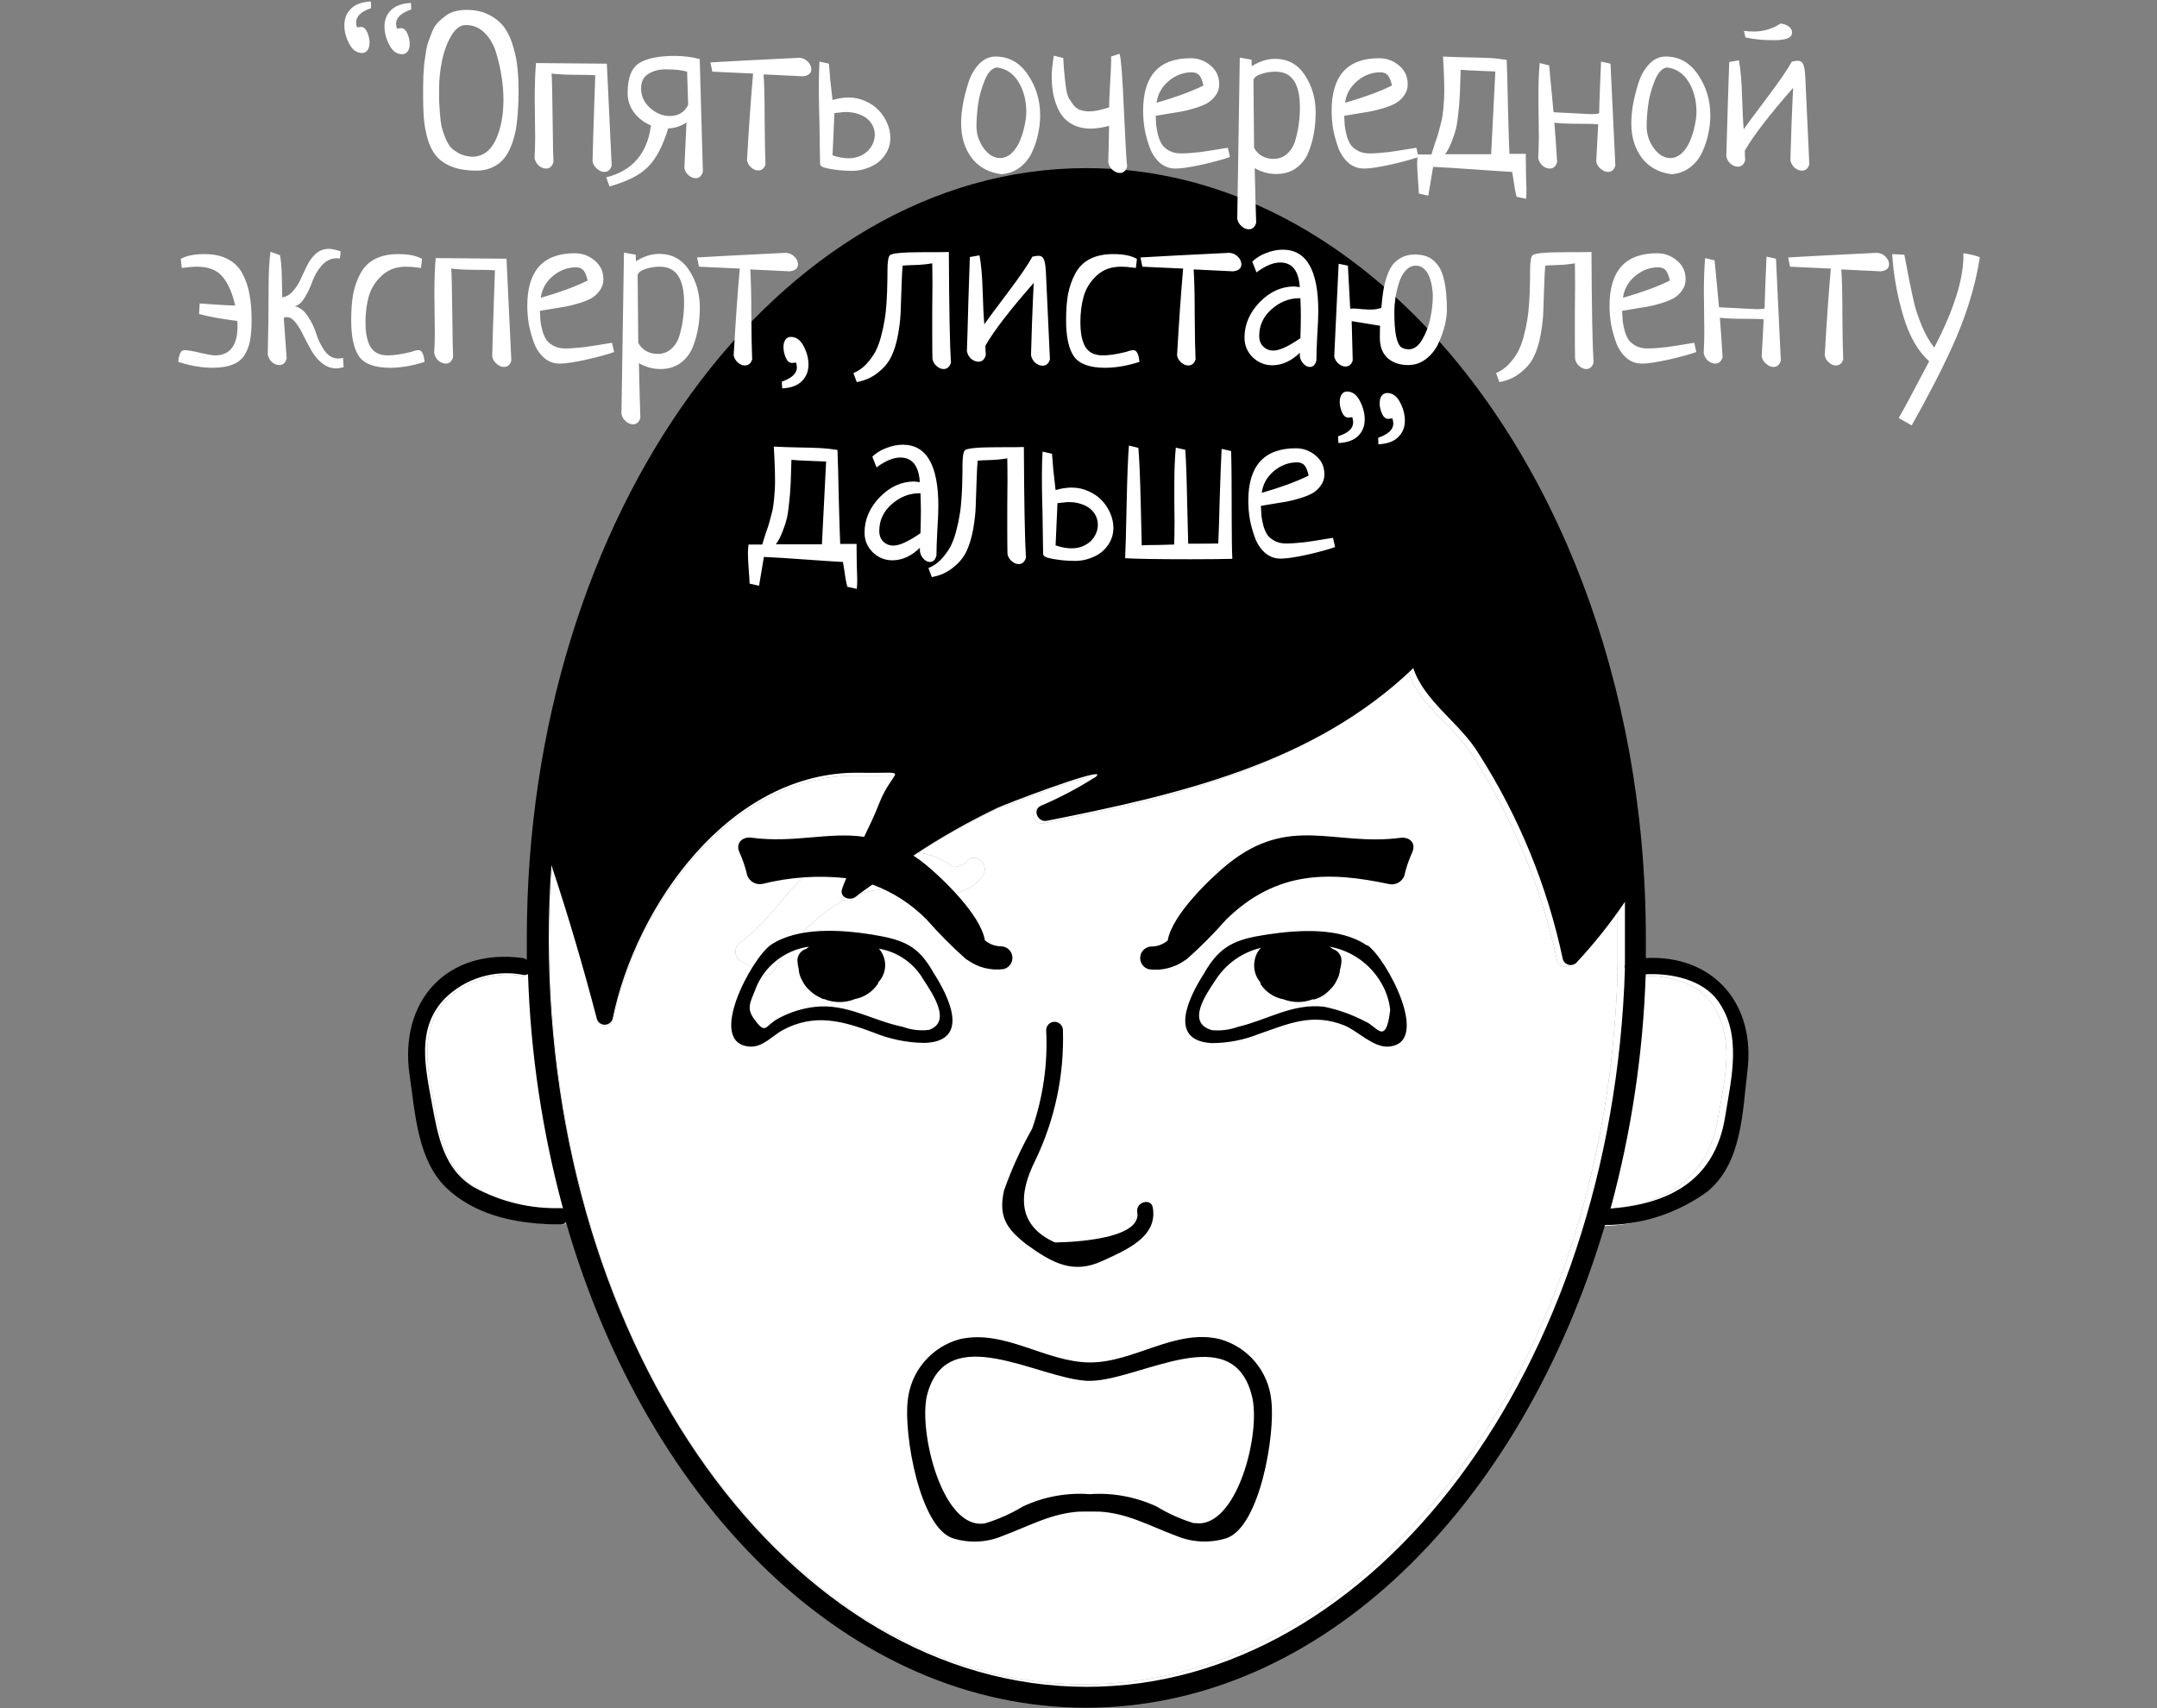
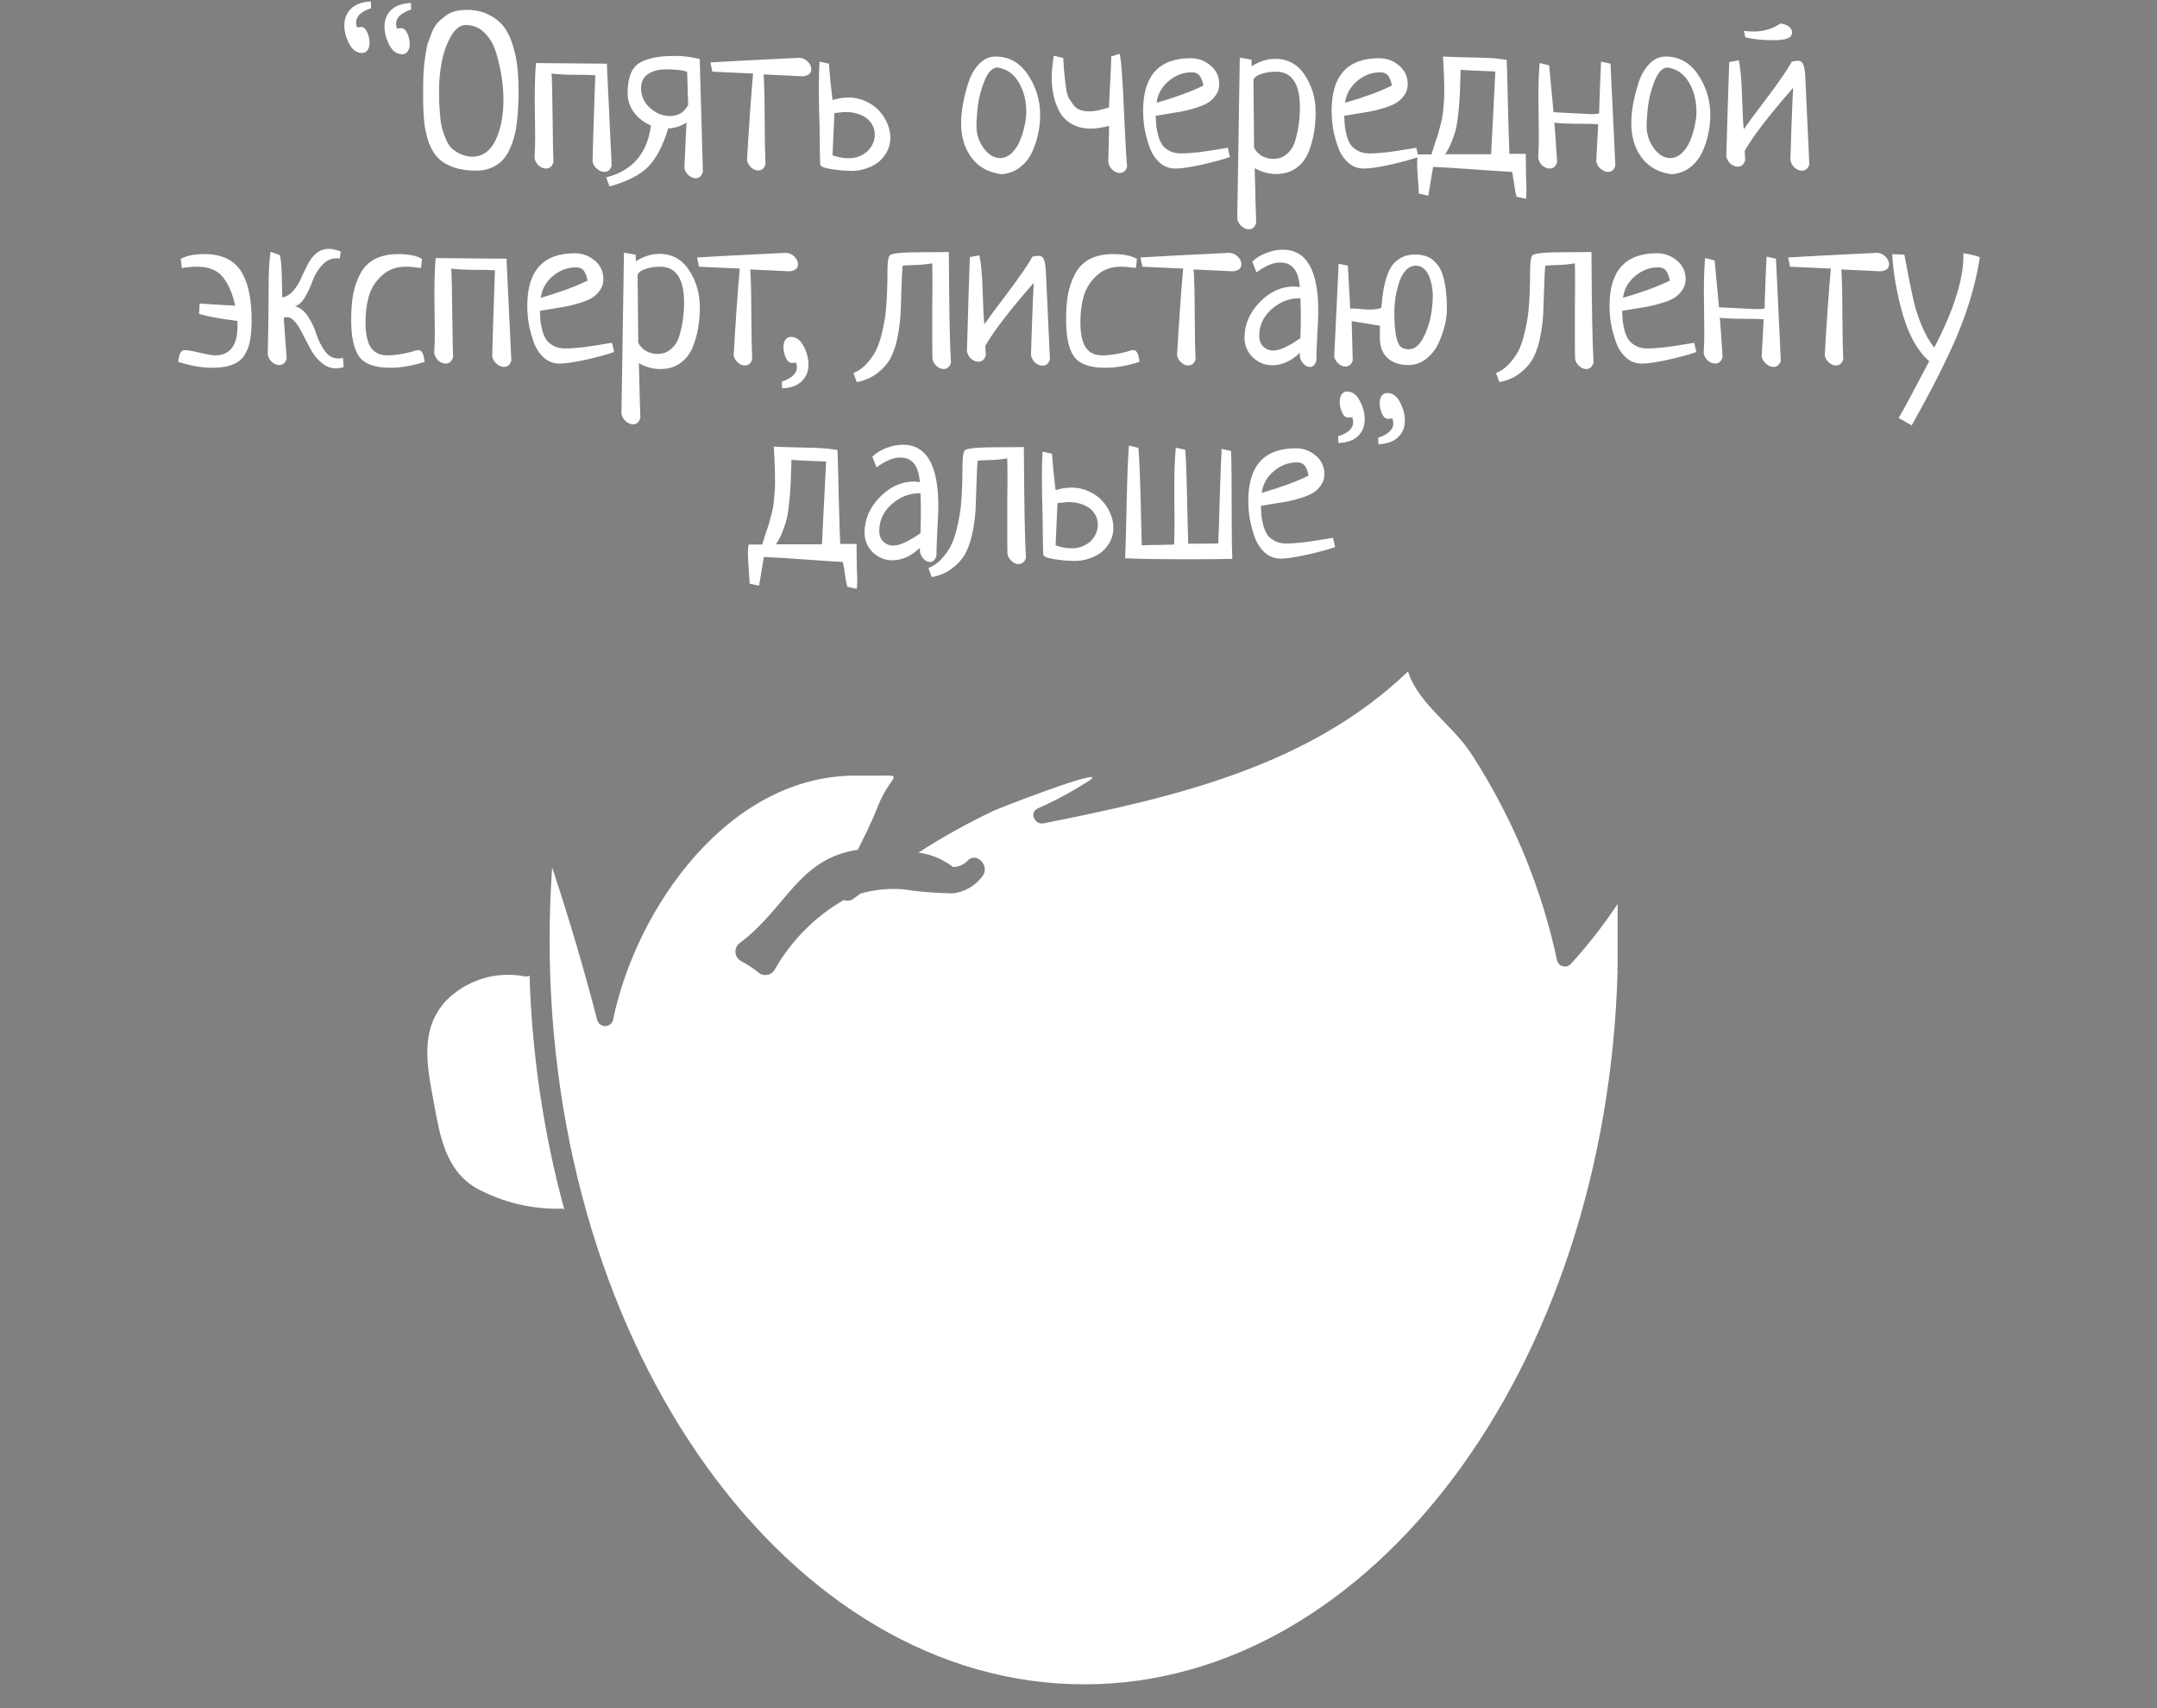
<svg xmlns="http://www.w3.org/2000/svg" width="962" height="762" viewBox="0 0 962 762" fill="none">
  <rect x="0" y="0" width="962" height="762" fill="#808080" stroke="none" />
-   <path d="M731.368 428.188V419.375C731.368 305.881 690.898 205.162 628.774 143.109L625.342 139.749C585.249 100.927 536.342 78 483.555 78C346.835 78 235.582 231.147 235.582 419.453V429.084C235.071 428.651 234.452 428.37 233.79 428.266C199.967 423.714 178.837 447.678 183.691 480.083C186.228 497.255 187.202 518.61 200.863 530.933C214.525 543.25 233.415 545.865 250.514 546.239L250.519 546.234C251.441 546.27 252.332 545.921 252.983 545.265C289.494 671.38 378.947 760.825 483.476 760.825C588.006 760.825 676.636 672.195 713.596 546.905C729.919 546.838 745.81 541.608 758.992 531.973C773.924 519.432 774.523 497.176 776.69 478.957C780.346 448.421 761.231 426.769 731.362 428.187L731.368 428.188ZM271.414 268.704V269.225V269.824V268.704ZM251.034 539.144C237.498 539.597 224.086 536.399 212.206 529.883C198.69 521.821 196.227 506.738 193.613 492.55C190.628 476.195 186.743 459.545 198.988 446.331H198.993C208.191 437.055 221.425 433.019 234.233 435.581C234.905 435.686 235.592 435.55 236.176 435.206C237.249 470.534 242.462 505.622 251.706 539.737L251.034 539.144ZM483.541 751.344C352.052 751.344 245.127 602.464 245.127 419.451C245.127 408.477 245.502 397.648 246.247 386.972C253.716 409.373 260.435 432.223 266.409 455.217V455.222C266.909 456.717 268.304 457.728 269.883 457.728C271.456 457.728 272.857 456.717 273.351 455.222C283.508 405.348 325.169 344.941 383.111 345.982C406.705 346.43 398.043 342.92 391.398 359.946C388.861 366.592 385.648 372.79 382.585 379.061C356.225 382.941 350.779 404.894 330.32 420.353H330.325C328.877 421.233 327.997 422.806 327.997 424.499C327.997 426.192 328.877 427.759 330.325 428.64C333.388 430.207 336.268 432.114 338.908 434.317C341.205 435.624 344.122 434.864 345.481 432.598C352.804 419.66 363.451 408.91 376.32 401.462C377.695 402.045 379.278 401.873 380.502 401.014L383.711 398.623C389.867 396.853 396.289 396.196 402.675 396.681C409.695 397.769 416.779 398.368 423.883 398.478C424.325 398.55 424.778 398.55 425.226 398.478C430.336 397.821 434.971 395.129 438.07 391.009C441.877 386.306 435.31 379.436 431.273 384.212C429.612 385.821 427.393 386.733 425.075 386.753C420.581 383.29 415.247 381.076 409.622 380.332C420.33 373.415 431.482 367.206 442.997 361.738C446.507 360.098 485.857 344.936 487.199 346.806C486.975 347.087 486.777 347.39 486.6 347.702C478.996 352.666 471.007 357.015 462.71 360.692C458.829 362.556 461.663 368.16 465.47 367.265C524.606 355.541 584.115 341.577 627.95 299.541C632.731 314.473 648.929 324.03 657.143 337.77H657.149C674.941 365.551 687.586 396.306 694.482 428.567C694.826 429.786 695.789 430.734 697.018 431.057C698.248 431.38 699.55 431.031 700.451 430.135C708.122 421.724 715.139 412.739 721.435 403.255V419.458V431.104C721.268 431.718 721.268 432.359 721.435 432.973C716.653 609.707 611.747 751.347 483.541 751.347L483.541 751.344ZM766.234 498.531C761.682 527.276 741.146 537.432 715.385 539.448H715.39C724.598 505.475 729.811 470.541 730.917 435.36C742.266 434.761 756.078 437.672 762.875 447.006C774.303 462.167 769.224 481.579 766.235 498.532L766.234 498.531Z" fill="white" />
  <path d="M483.541 751.344C352.052 751.344 245.127 602.464 245.127 419.451C245.127 408.477 245.502 397.648 246.247 386.972C253.716 409.373 260.435 432.223 266.409 455.217V455.222C266.909 456.717 268.304 457.728 269.883 457.728C271.456 457.728 272.857 456.717 273.351 455.222C283.508 405.348 325.169 344.941 383.111 345.982C406.705 346.43 398.043 342.92 391.398 359.946C388.861 366.592 385.648 372.79 382.585 379.061C356.225 382.941 350.779 404.894 330.32 420.353H330.325C328.877 421.233 327.997 422.806 327.997 424.499C327.997 426.192 328.877 427.759 330.325 428.64C333.388 430.207 336.268 432.114 338.908 434.317C341.205 435.624 344.122 434.864 345.481 432.598C352.804 419.66 363.451 408.91 376.32 401.462C377.695 402.045 379.278 401.873 380.502 401.014L383.711 398.623C389.867 396.853 396.289 396.196 402.675 396.681C409.695 397.769 416.779 398.368 423.883 398.478C424.325 398.55 424.778 398.55 425.226 398.478C430.336 397.821 434.971 395.129 438.07 391.009C441.877 386.306 435.31 379.436 431.273 384.212C429.612 385.821 427.393 386.733 425.075 386.753C420.581 383.29 415.247 381.076 409.622 380.332C420.33 373.415 431.482 367.206 442.997 361.738C446.507 360.098 485.857 344.936 487.199 346.806C486.975 347.087 486.777 347.39 486.6 347.702C478.996 352.666 471.007 357.015 462.71 360.692C458.829 362.556 461.663 368.16 465.47 367.265C524.606 355.541 584.115 341.577 627.95 299.541C632.731 314.473 648.929 324.03 657.143 337.77H657.149C674.941 365.551 687.586 396.306 694.482 428.567C694.826 429.786 695.789 430.734 697.018 431.057C698.248 431.38 699.55 431.031 700.451 430.135C708.122 421.724 715.139 412.739 721.435 403.255V419.458V431.104C721.268 431.718 721.268 432.359 721.435 432.973C716.653 609.707 611.747 751.347 483.541 751.347L483.541 751.344Z" fill="white" />
-   <path d="M715.39 539.448C741.149 537.431 761.682 527.274 766.234 498.531L766.235 498.532C769.224 481.579 774.303 462.167 762.875 447.006C756.078 437.672 742.266 434.761 730.917 435.36C729.811 470.541 724.598 505.475 715.39 539.448Z" fill="white" />
  <path d="M251.034 539.144C237.498 539.597 224.086 536.399 212.206 529.883C198.69 521.821 196.227 506.738 193.613 492.55C190.628 476.195 186.743 459.545 198.988 446.331H198.993C208.191 437.055 221.425 433.019 234.233 435.581C234.905 435.686 235.592 435.55 236.176 435.206C237.249 470.534 242.462 505.622 251.706 539.737L251.034 539.144Z" fill="white" />
-   <path d="M734.027 427.357V418.544C734.027 304.304 693.333 203.051 630.839 140.558L627.328 137.125C586.859 98.073 537.729 75 484.488 75C346.875 75 234.955 229.12 234.955 418.467V428.175H234.96C234.424 427.732 233.778 427.451 233.09 427.352C199.044 422.8 177.836 446.841 182.689 479.617C185.225 496.868 186.199 518.367 200.012 530.763C213.824 543.159 232.714 546.143 249.965 546.221C250.887 546.258 251.783 545.909 252.429 545.253C289.163 672.185 379.361 761.786 484.349 761.786C589.327 761.786 678.482 672.187 715.815 546.453H715.81C732.237 546.416 748.231 541.187 761.507 531.521C776.814 518.901 777.111 496.499 779.278 478.135C783.236 447.671 764.049 425.87 734.027 427.359L734.027 427.357ZM250.343 538.907C236.723 539.355 223.239 536.131 211.291 529.574C197.703 521.433 195.239 506.277 192.624 492.241C189.639 475.814 185.681 459.011 198.077 445.725C207.327 436.386 220.65 432.318 233.541 434.897C234.213 435.006 234.9 434.871 235.484 434.527C236.609 469.855 241.848 504.939 251.088 539.058L250.343 538.907ZM484.649 752.454C352.119 752.454 244.743 602.454 244.743 418.547C244.743 407.495 245.118 396.673 245.935 385.917C253.404 408.318 260.195 431.463 266.242 454.61C266.742 456.105 268.138 457.115 269.716 457.115C271.294 457.115 272.69 456.105 273.19 454.61C283.346 404.433 325.455 343.657 383.622 344.698C407.367 345.146 398.554 341.636 391.986 358.734C390.044 363.739 387.731 368.515 385.414 373.297C369.435 370.984 354.351 376.208 335.091 373.672C331.356 373.151 328.07 375.838 329.638 379.87C331.226 383.312 332.456 386.917 333.294 390.62C334.362 393.333 337.237 394.88 340.091 394.281C352.284 391.234 364.924 390.375 377.424 391.74C376.825 393.307 376.081 394.875 375.56 396.521C374.289 400.328 379.07 402.047 381.607 400.031C384.143 398.016 386.534 396.375 389.076 394.578H389.07C398.19 397.927 406.45 403.255 413.264 410.182C418.607 416.271 424.321 422.031 430.362 427.433C430.737 427.792 431.164 428.094 431.633 428.329C436.263 431.626 441.977 433.042 447.612 432.287C450.164 431.662 451.836 429.214 451.492 426.605C451.148 424.001 448.893 422.068 446.263 422.131C443.685 422.073 441.206 421.126 439.247 419.443C437.305 407.719 419.31 390.922 412.591 385.47C410.8 384.053 409.081 382.782 407.362 381.663C419.284 373.709 431.763 366.627 444.695 360.455C448.279 358.736 487.851 343.58 489.498 345.523C489.274 345.809 489.076 346.106 488.899 346.418C481.014 351.45 472.722 355.82 464.112 359.486C460.232 361.429 463.066 366.955 466.873 366.132C526.607 354.335 586.342 340.299 630.326 298.039C635.18 312.971 651.457 322.679 659.67 336.492C677.498 364.465 690.144 395.424 697.004 427.883C697.373 429.101 698.352 430.044 699.587 430.362C700.821 430.685 702.134 430.336 703.05 429.45C710.962 420.966 718.201 411.877 724.701 402.273V418.549V430.273C724.54 430.882 724.54 431.528 724.701 432.138C719.18 609.924 613.45 752.458 484.648 752.458L484.649 752.454ZM769.436 497.921C764.884 526.817 744.196 537.046 718.291 539.134C727.556 505.019 732.821 469.937 733.968 434.603C745.39 434.005 759.28 436.994 766.072 446.327C777.124 461.483 772.123 481.046 769.436 497.921ZM447.769 531.071C451.144 521.54 455.342 512.322 460.316 503.519C465.222 489.405 467.353 474.467 466.587 459.541C466.587 457.478 468.259 455.806 470.321 455.806C472.384 455.806 474.051 457.478 474.051 459.541C474.676 479.671 470.42 499.65 461.66 517.781C454.191 532.713 453.597 546.603 470.472 554.218C470.472 554.218 509.598 554.218 507.207 540.702C506.462 536.15 513.405 534.207 514.15 538.759C516.316 551.676 502.577 557.499 491.748 562.431C478.608 568.557 469.347 563.478 457.623 554.963C448.816 548.02 445.233 542.723 447.769 531.071ZM629.956 379.951C628.362 383.399 627.138 387.004 626.3 390.707C625.232 393.42 622.357 394.967 619.503 394.363C592.997 388.764 569.404 388.092 546.779 410.27C541.43 416.358 535.721 422.119 529.68 427.515C529.305 427.874 528.873 428.176 528.409 428.411C523.779 431.713 518.065 433.124 512.43 432.369C509.878 431.744 508.207 429.296 508.55 426.687C508.894 424.083 511.149 422.156 513.774 422.213C516.358 422.161 518.837 421.208 520.795 419.525C522.738 407.801 540.732 391.004 547.451 385.552C575.227 363.151 595.014 377.563 624.43 373.755C628.388 373.161 631.596 375.849 629.956 379.88L629.956 379.951ZM412.223 465.222C432.753 464.623 423.571 445.211 416.478 434.159C409.535 421.764 403.264 419.227 388.628 416.837C375.191 414.748 356.076 413.326 343.826 421.467C335.315 427.29 314.706 465.374 334.341 466.863C340.164 467.311 344.945 461.634 349.273 459.394C363.309 451.925 375.857 455.436 389.591 460.587L389.596 460.592C396.778 463.545 404.456 465.118 412.221 465.222L412.223 465.222ZM363.244 449.17C357.593 449.858 352.119 451.602 347.113 454.321C341.139 457.529 341.66 461.79 336.66 454.993C332.853 450.066 334.421 447.524 336.66 441.925C338.493 436.743 341.723 432.165 345.993 428.701C350.264 425.238 355.405 423.019 360.853 422.29L359.583 423.259C357.275 423.915 355.666 426.009 355.63 428.41C355.692 429.722 355.89 431.024 356.223 432.295C356.296 434.003 356.786 435.67 357.645 437.144C358.494 439.014 359.739 440.67 361.301 441.998C361.838 442.514 362.411 442.988 363.02 443.42C363.755 443.931 364.525 444.378 365.333 444.764L367.052 445.66H367.572C371.979 447.451 376.911 447.451 381.312 445.66C385.547 444.837 389.265 442.332 391.62 438.717V438.269C394.989 434.826 395.745 429.602 393.484 425.347C393.083 424.566 392.578 423.837 391.989 423.186C400.344 424.582 407.629 429.655 411.853 436.998C415.958 443.347 424.546 455.738 414.39 459.399C410.431 459.904 406.411 459.441 402.666 458.055C389.005 455.29 377.577 447.451 363.244 449.17ZM609.644 421.769C597.55 413.404 578.581 414.826 564.841 416.915C551.101 419.003 544.008 421.769 536.992 434.237C530.346 444.618 520.565 464.101 540.278 465.3V465.295C547.435 465.321 554.529 463.977 561.185 461.336C574.549 456.706 585.081 451.706 599.488 457.378C605.311 459.691 612.477 467.383 619.274 466.862C638.686 465.446 618.306 427.513 609.941 421.69L609.644 421.769ZM615.842 438.19C618.123 441.94 619.55 446.149 620.019 450.513C618.076 467.092 613.972 457.607 608.894 455.664C603.133 452.633 596.977 450.419 590.602 449.091C576.414 447.451 565.44 454.914 552.148 458.05V458.055C548.445 459.378 544.497 459.888 540.575 459.544C528.851 456.336 537.815 443.638 542.143 437.143C546.768 429.919 554.024 424.779 562.378 422.81C560.847 424.377 559.857 426.393 559.539 428.56C558.878 432.023 559.841 435.601 562.154 438.268V438.94C564.529 442.549 568.279 445.028 572.534 445.804C576.67 447.372 581.237 447.372 585.373 445.804H586.196C588.706 445.106 590.977 443.742 592.769 441.851C594.274 440.534 595.472 438.903 596.279 437.07C597.06 435.7 597.519 434.169 597.623 432.591C597.998 431.252 598.222 429.872 598.295 428.487C598.289 426.096 596.706 423.997 594.409 423.331C593.946 422.94 593.446 422.591 592.914 422.289C602.518 423.976 610.894 429.789 615.842 438.19ZM544.087 597.377C524.15 592.523 505.784 607.83 486.071 607.757C466.358 607.684 448.066 592.825 428.055 597.377C421.847 599.049 416.295 602.575 412.148 607.486C407.997 612.392 405.445 618.455 404.831 624.85C403.039 639.782 410.133 681.147 424.841 686.153C432.195 688.497 440.139 688.122 447.243 685.106C459.415 680.554 469.117 674.95 481.737 674.278V674.283C482.107 674.335 482.487 674.335 482.857 674.283H488.982C489.378 674.346 489.779 674.346 490.175 674.283C502.795 674.955 512.576 680.632 524.596 685.111V685.106C531.706 688.085 539.638 688.455 546.998 686.153C561.93 681.075 568.8 639.783 567.008 624.85C566.425 618.486 563.92 612.449 559.826 607.543C555.732 602.637 550.244 599.09 544.087 597.377ZM532.587 679.513V679.508C526.723 677.721 521.103 675.216 515.863 672.044C506.535 667.695 496.259 665.789 485.994 666.518C475.728 665.752 465.442 667.659 456.13 672.044C450.89 675.221 445.27 677.726 439.406 679.508C420.442 683.018 409.542 638.814 413.422 622.461C422.083 588.414 462.927 614.992 485.026 615.966H486.666C509.068 615.294 549.609 588.487 558.27 622.461C562.755 638.816 551.552 682.721 532.588 679.357L532.587 679.513Z" fill="black" />
  <path d="M183.293 1.312L183.387 4.219C178.887 5.781 176.637 7.906 176.637 10.594C176.637 11.031 176.762 11.75 177.012 12.75C177.887 12.625 178.512 12.562 178.887 12.562C180.074 12.562 181.012 13.375 181.699 15C182.387 16.562 182.731 18.094 182.731 19.594C182.731 20.969 182.418 22.094 181.793 22.969C181.231 23.781 180.418 24.188 179.356 24.188C176.981 24.188 175.074 22.812 173.637 20.062C172.199 17.312 171.481 14.562 171.481 11.812C171.481 8.875 172.449 6.438 174.387 4.5C176.387 2.562 179.356 1.5 183.293 1.312ZM165.387 0.656L165.481 3.656C161.043 5.156 158.824 7.281 158.824 10.031C158.824 10.469 158.949 11.188 159.199 12.188C160.074 12.062 160.668 12 160.981 12C162.168 12 163.106 12.812 163.793 14.438C164.481 16 164.824 17.531 164.824 19.031C164.824 20.406 164.512 21.531 163.887 22.406C163.324 23.219 162.512 23.625 161.449 23.625C159.074 23.625 157.168 22.25 155.731 19.5C154.293 16.75 153.574 14 153.574 11.25C153.574 8.312 154.543 5.875 156.481 3.938C158.481 1.938 161.449 0.844 165.387 0.656ZM188.719 43.594C188.719 41.469 188.719 39.875 188.719 38.812C188.719 37.688 188.751 36 188.813 33.75C188.938 31.5 189.063 29.719 189.188 28.406C189.376 27.094 189.626 25.406 189.938 23.344C190.251 21.219 190.657 19.531 191.157 18.281C191.657 16.969 192.219 15.5 192.844 13.875C193.532 12.25 194.376 10.938 195.376 9.938C196.376 8.938 197.469 8 198.657 7.125C199.844 6.188 201.251 5.5 202.876 5.062C204.501 4.625 206.282 4.406 208.219 4.406C212.094 4.406 215.469 5.188 218.344 6.75C221.219 8.25 223.469 10.156 225.094 12.469C226.719 14.781 228.001 17.625 228.938 21C229.938 24.375 230.563 27.594 230.813 30.656C231.126 33.719 231.282 37.094 231.282 40.781C231.282 43.281 231.219 45.531 231.094 47.531C231.032 49.531 230.844 51.812 230.532 54.375C230.282 56.875 229.876 59.094 229.313 61.031C228.813 62.969 228.094 64.938 227.157 66.938C226.219 68.875 225.094 70.5 223.782 71.812C222.532 73.062 220.938 74.094 219.001 74.906C217.063 75.719 214.907 76.125 212.532 76.125C208.657 76.125 205.313 75.656 202.501 74.719C199.751 73.781 197.469 72.469 195.657 70.781C193.907 69.094 192.501 66.875 191.438 64.125C190.438 61.375 189.719 58.375 189.282 55.125C188.907 51.875 188.719 48.031 188.719 43.594ZM224.532 44.344C224.532 41.281 224.282 38.094 223.782 34.781C223.344 31.469 222.563 27.906 221.438 24.094C220.376 20.281 218.657 17.188 216.282 14.812C213.907 12.375 211.063 11.156 207.751 11.156C205.251 11.156 203.032 12.844 201.094 16.219C199.219 19.531 197.876 23.281 197.063 27.469C196.251 31.594 195.844 35.5 195.844 39.188C195.844 41.75 195.844 43.719 195.844 45.094C195.907 46.406 196.032 48.312 196.219 50.812C196.407 53.25 196.657 55.188 196.969 56.625C197.344 58.062 197.907 59.719 198.657 61.594C199.407 63.469 200.282 64.938 201.282 66C202.344 67 203.688 67.906 205.313 68.719C207.001 69.469 208.876 69.875 210.938 69.938C215.501 69.688 218.907 67.125 221.157 62.25C223.407 57.375 224.532 51.406 224.532 44.344ZM239.052 28.125L270.646 28.406L272.802 73.875C272.239 75.75 271.146 76.688 269.521 76.688C268.396 76.688 267.302 76.219 266.239 75.281C265.177 74.406 264.521 73.312 264.271 72C264.333 70.875 264.427 67.344 264.552 61.406C264.739 55.406 264.927 49.688 265.114 44.25C265.302 38.75 265.427 35.188 265.489 33.562C263.739 33.438 261.146 33.375 257.708 33.375C253.021 33.375 249.114 33.188 245.989 32.812C246.177 34.875 246.333 41.531 246.458 52.781C246.583 63.969 246.708 70.469 246.833 72.281C246.271 74.219 245.177 75.188 243.552 75.188C242.427 75.188 241.333 74.75 240.271 73.875C239.271 72.938 238.646 71.812 238.396 70.5C238.583 67.375 238.677 64.25 238.677 61.125C238.677 59.5 238.646 56.812 238.583 53.062C238.521 49.312 238.489 46.344 238.489 44.156C238.489 37.719 238.677 32.375 239.052 28.125ZM312.072 26.344L313.478 76.688C312.853 78.562 311.791 79.5 310.291 79.5C309.228 79.5 308.166 79.062 307.103 78.188C306.103 77.312 305.478 76.25 305.228 75L306.166 54.656C303.541 56.344 300.822 57.219 298.009 57.281C295.634 65.094 292.634 70.812 289.009 74.438C285.447 78.062 279.728 80.969 271.853 83.156L270.353 79.125C282.041 76.188 288.697 68.469 290.322 55.969C287.322 54.719 284.822 52.812 282.822 50.25C280.884 47.688 279.916 44.75 279.916 41.438C279.916 34.812 281.603 30.406 284.978 28.219C288.353 26.031 293.697 24.938 301.009 24.938C304.822 24.938 308.509 25.406 312.072 26.344ZM306.916 46.781L306.447 31.969C304.259 31.281 301.041 30.938 296.791 30.938C293.791 30.938 291.228 31.625 289.103 33C286.978 34.312 285.916 36.469 285.916 39.469C285.916 42.844 287.259 45.75 289.947 48.188C292.634 50.562 295.572 51.75 298.759 51.75C302.509 51.75 305.228 50.094 306.916 46.781ZM317.686 31.969L316.842 27.844C325.217 27.344 338.404 26.656 356.404 25.781C357.904 25.844 359.186 26.406 360.248 27.469C361.311 28.531 361.842 29.656 361.842 30.844C361.842 32.719 360.592 33.781 358.092 34.031L340.561 33.188C340.873 37.875 341.029 44.719 341.029 53.719C341.092 62.656 341.217 69.188 341.404 73.312C340.842 75.125 339.748 76.031 338.123 76.031C337.061 76.031 336.029 75.594 335.029 74.719C334.029 73.844 333.404 72.781 333.154 71.531C334.029 56.156 334.936 43.25 335.873 32.812L317.686 31.969ZM365.487 27.469L369.706 28.406C369.831 30.406 370.018 32.75 370.268 35.438C370.581 38.125 370.924 41.188 371.299 44.625C373.799 43.875 376.174 43.5 378.424 43.5C381.112 43.5 383.612 44.031 385.924 45.094C388.237 46.094 390.206 47.438 391.831 49.125C393.456 50.812 394.737 52.75 395.674 54.938C396.612 57.062 397.081 59.25 397.081 61.5C397.081 63.688 396.612 65.688 395.674 67.5C394.737 69.312 393.487 70.875 391.924 72.188C390.362 73.438 388.549 74.406 386.487 75.094C384.424 75.844 382.237 76.219 379.924 76.219C379.487 76.219 378.518 76.188 377.018 76.125C375.518 76.062 373.924 75.906 372.237 75.656C370.612 75.469 369.143 75.188 367.831 74.812C366.518 74.438 365.831 73.906 365.768 73.219C365.768 72.156 365.737 70.719 365.674 68.906C365.674 67.031 365.643 64.969 365.581 62.719C365.581 60.469 365.549 58.125 365.487 55.688C365.424 53.188 365.362 50.781 365.299 48.469C365.299 46.156 365.268 44.031 365.206 42.094C365.206 40.156 365.206 38.625 365.206 37.5C365.206 34 365.299 30.656 365.487 27.469ZM372.143 50.438L371.299 69.281C373.799 70.156 376.174 70.594 378.424 70.594C380.174 70.594 381.768 70.312 383.206 69.75C384.706 69.125 385.956 68.344 386.956 67.406C387.956 66.406 388.737 65.281 389.299 64.031C389.862 62.781 390.143 61.469 390.143 60.094C390.143 58.719 389.862 57.438 389.299 56.25C388.737 55 387.893 53.906 386.768 52.969C385.643 52.031 384.268 51.312 382.643 50.812C381.018 50.25 379.174 49.969 377.112 49.969C376.424 49.969 375.674 50.031 374.862 50.156C374.049 50.219 373.143 50.312 372.143 50.438ZM428.652 55.031C428.652 52.531 428.902 49.75 429.402 46.688C429.964 43.625 430.777 40.406 431.839 37.031C432.902 33.656 434.496 30.844 436.621 28.594C438.746 26.344 441.214 25.219 444.027 25.219C450.027 25.219 454.839 27.938 458.464 33.375C462.089 38.75 463.902 44.75 463.902 51.375C463.902 54.188 463.589 57 462.964 59.812C462.402 62.562 461.496 65.281 460.246 67.969C458.996 70.656 457.183 72.906 454.808 74.719C452.496 76.469 449.777 77.469 446.652 77.719C440.902 76.969 436.464 74.531 433.339 70.406C430.214 66.219 428.652 61.094 428.652 55.031ZM444.589 30.094C442.402 30.344 440.558 32.344 439.058 36.094C437.558 39.844 436.589 43.5 436.152 47.062C435.714 50.562 435.496 53.656 435.496 56.344C435.496 59.844 436.558 63.094 438.683 66.094C440.871 69.031 443.308 70.5 445.996 70.5C447.933 70.5 449.683 69.75 451.246 68.25C452.808 66.75 454.027 64.906 454.902 62.719C455.839 60.469 456.527 58.219 456.964 55.969C457.464 53.719 457.714 51.719 457.714 49.969C457.714 44.844 456.558 40.375 454.246 36.562C451.933 32.75 448.714 30.594 444.589 30.094ZM495.484 25.219L499.328 24C500.016 26.312 500.672 35 501.297 50.062C501.984 65.062 502.453 73.125 502.703 74.25C502.141 76.188 501.047 77.156 499.422 77.156C498.297 77.156 497.203 76.688 496.141 75.75C495.141 74.812 494.516 73.688 494.266 72.375C494.391 68.812 494.516 63.406 494.641 56.156C491.391 56.969 488.703 57.375 486.578 57.375C483.328 57.375 480.516 56.719 478.141 55.406C475.766 54.094 473.922 52.281 472.609 49.969C471.359 47.656 470.453 45.219 469.891 42.656C469.328 40.031 469.047 37.219 469.047 34.219C469.047 31.844 469.359 28.719 469.984 24.844L474.203 25.875C474.266 26.688 474.359 28.25 474.484 30.562C474.672 32.812 474.828 34.438 474.953 35.438C475.078 36.438 475.266 37.875 475.516 39.75C475.828 41.562 476.234 42.938 476.734 43.875C477.297 44.75 477.953 45.719 478.703 46.781C479.516 47.844 480.516 48.594 481.703 49.031C482.953 49.469 484.391 49.688 486.016 49.688C488.078 49.688 490.953 49.094 494.641 47.906C494.641 46.281 494.797 42.688 495.109 37.125C495.422 31.5 495.578 28 495.578 26.625C495.578 25.812 495.547 25.344 495.484 25.219ZM547.598 65.906L548.536 70.031C545.786 71.031 541.692 72.156 536.254 73.406C530.879 74.594 526.879 75.188 524.254 75.188C521.567 75.188 519.223 74.312 517.223 72.562C515.223 70.75 513.723 68.469 512.723 65.719C511.723 62.906 510.973 60.156 510.473 57.469C510.036 54.719 509.817 52.031 509.817 49.406C509.817 33.781 516.879 25.969 531.004 25.969C534.379 25.969 537.348 27.062 539.911 29.25C542.473 31.375 543.754 34.156 543.754 37.594C543.754 39.469 543.223 41.125 542.161 42.562C541.161 44 539.911 45.156 538.411 46.031C536.973 46.844 535.098 47.594 532.786 48.281C530.536 48.969 528.536 49.469 526.786 49.781C525.036 50.094 522.942 50.438 520.504 50.812C518.067 51.188 516.379 51.469 515.442 51.656C515.504 53.469 515.598 55.062 515.723 56.438C515.911 57.812 516.223 59.312 516.661 60.938C517.161 62.5 517.786 63.812 518.536 64.875C519.348 65.875 520.442 66.719 521.817 67.406C523.192 68.094 524.817 68.438 526.692 68.438C528.942 68.438 531.692 68.25 534.942 67.875C538.192 67.438 541.067 67 543.567 66.562C546.129 66.125 547.473 65.906 547.598 65.906ZM515.817 45.844C524.317 43.406 531.286 40.844 536.723 38.156C536.286 36.094 535.692 34.594 534.942 33.656C534.192 32.719 533.067 32.25 531.567 32.25C527.754 32.25 524.286 33.562 521.161 36.188C518.098 38.812 516.317 42.031 515.817 45.844ZM552.931 25.688L558.181 26.625C558.181 27.938 558.212 28.906 558.274 29.531C561.712 27.344 565.181 26.25 568.681 26.25C574.368 26.25 578.806 28.688 581.993 33.562C585.181 38.438 586.774 43.969 586.774 50.156C586.774 53.281 586.524 56.281 586.024 59.156C585.587 61.969 584.774 64.875 583.587 67.875C582.399 70.812 580.556 73.188 578.056 75C575.618 76.75 572.649 77.625 569.149 77.625C565.837 77.625 562.649 76.75 559.587 75C559.837 85.938 560.056 94.062 560.243 99.375C559.681 101.312 558.587 102.281 556.962 102.281C555.837 102.281 554.743 101.812 553.681 100.875C552.681 100 552.056 98.906 551.806 97.594L552.931 25.688ZM559.024 35.625L559.306 65.906C560.056 67.406 561.212 68.625 562.774 69.562C564.337 70.438 566.056 70.875 567.931 70.875C570.368 70.875 572.431 70.094 574.118 68.531C575.868 66.969 577.087 64.906 577.774 62.344C578.524 59.719 579.024 57.281 579.274 55.031C579.587 52.781 579.743 50.406 579.743 47.906C579.743 37.281 576.149 31.969 568.962 31.969C566.649 31.969 564.493 32.312 562.493 33C560.556 33.625 559.399 34.5 559.024 35.625ZM631.669 65.906L632.607 70.031C629.857 71.031 625.763 72.156 620.326 73.406C614.951 74.594 610.951 75.188 608.326 75.188C605.638 75.188 603.294 74.312 601.294 72.562C599.294 70.75 597.794 68.469 596.794 65.719C595.794 62.906 595.044 60.156 594.544 57.469C594.107 54.719 593.888 52.031 593.888 49.406C593.888 33.781 600.951 25.969 615.076 25.969C618.451 25.969 621.419 27.062 623.982 29.25C626.544 31.375 627.826 34.156 627.826 37.594C627.826 39.469 627.294 41.125 626.232 42.562C625.232 44 623.982 45.156 622.482 46.031C621.044 46.844 619.169 47.594 616.857 48.281C614.607 48.969 612.607 49.469 610.857 49.781C609.107 50.094 607.013 50.438 604.576 50.812C602.138 51.188 600.451 51.469 599.513 51.656C599.576 53.469 599.669 55.062 599.794 56.438C599.982 57.812 600.294 59.312 600.732 60.938C601.232 62.5 601.857 63.812 602.607 64.875C603.419 65.875 604.513 66.719 605.888 67.406C607.263 68.094 608.888 68.438 610.763 68.438C613.013 68.438 615.763 68.25 619.013 67.875C622.263 67.438 625.138 67 627.638 66.562C630.201 66.125 631.544 65.906 631.669 65.906ZM599.888 45.844C608.388 43.406 615.357 40.844 620.794 38.156C620.357 36.094 619.763 34.594 619.013 33.656C618.263 32.719 617.138 32.25 615.638 32.25C611.826 32.25 608.357 33.562 605.232 36.188C602.169 38.812 600.388 42.031 599.888 45.844ZM637.002 87.281L632.783 86.344C632.783 85.656 632.658 83.625 632.408 80.25C632.158 76.875 632.033 74.438 632.033 72.938C632.033 71.688 632.127 70.344 632.314 68.906H638.408C638.721 67.844 639.221 66.25 639.908 64.125C640.658 62 641.158 60.5 641.408 59.625C641.658 58.75 642.002 57.469 642.439 55.781C642.939 54.031 643.252 52.562 643.377 51.375C643.564 50.125 643.721 48.594 643.846 46.781C644.033 44.969 644.127 43.062 644.127 41.062C644.127 36.375 643.939 31.094 643.564 25.219C647.064 25.406 650.752 25.531 654.627 25.594C658.564 25.656 661.783 25.75 664.283 25.875C666.783 26 669.346 26.281 671.971 26.719C672.158 30.969 672.346 37.969 672.533 47.719C672.783 57.406 673.002 64.375 673.189 68.625H680.502V71.438C680.502 73.062 680.533 75.375 680.596 78.375C680.721 81.375 680.783 83.375 680.783 84.375C680.783 86.25 680.721 87.688 680.596 88.688L676.377 87.75C676.127 86.875 675.877 85.75 675.627 84.375C675.439 83.062 675.221 81.625 674.971 80.062C674.721 78.5 674.533 77.375 674.408 76.688C670.846 76.5 665.158 76.125 657.346 75.562C649.596 75 643.533 74.625 639.158 74.438L637.002 87.281ZM651.439 31.125C651.377 32.062 651.314 34.031 651.252 37.031C651.189 39.969 651.096 42.219 650.971 43.781C650.908 45.344 650.721 47.531 650.408 50.344C650.158 53.094 649.814 55.406 649.377 57.281C648.939 59.094 648.283 61.094 647.408 63.281C646.596 65.406 645.627 67.25 644.502 68.812H665.033L666.908 31.875C666.033 31.812 663.721 31.719 659.971 31.594C656.283 31.469 653.439 31.312 651.439 31.125ZM714.053 27.469L718.272 28.406L720.428 73.875C719.866 75.75 718.772 76.688 717.147 76.688C716.022 76.688 714.928 76.219 713.866 75.281C712.803 74.406 712.147 73.312 711.897 72C711.897 71.812 712.178 66.531 712.741 56.156V55.406C710.991 55.281 708.397 55.219 704.959 55.219C699.772 55.219 695.866 55.062 693.241 54.75C693.553 58.375 693.959 64.219 694.459 72.281C693.897 74.219 692.803 75.188 691.178 75.188C690.053 75.188 688.959 74.75 687.897 73.875C686.897 72.938 686.272 71.812 686.022 70.5C686.209 67.375 686.303 64.25 686.303 61.125C686.303 59.125 686.272 56.125 686.209 52.125C686.147 48.125 686.116 45.156 686.116 43.219C686.116 37.219 686.303 32.188 686.678 28.125L690.897 29.156C692.147 42.719 692.803 49.688 692.866 50.062C703.553 50.625 709.053 50.906 709.366 50.906C711.928 50.906 713.209 50.75 713.209 50.438C713.209 49.188 713.334 45.219 713.584 38.531C713.834 31.844 713.991 28.156 714.053 27.469ZM727.542 55.031C727.542 52.531 727.792 49.75 728.292 46.688C728.854 43.625 729.667 40.406 730.729 37.031C731.792 33.656 733.386 30.844 735.511 28.594C737.636 26.344 740.104 25.219 742.917 25.219C748.917 25.219 753.729 27.938 757.354 33.375C760.979 38.75 762.792 44.75 762.792 51.375C762.792 54.188 762.479 57 761.854 59.812C761.292 62.562 760.386 65.281 759.136 67.969C757.886 70.656 756.073 72.906 753.698 74.719C751.386 76.469 748.667 77.469 745.542 77.719C739.792 76.969 735.354 74.531 732.229 70.406C729.104 66.219 727.542 61.094 727.542 55.031ZM743.479 30.094C741.292 30.344 739.448 32.344 737.948 36.094C736.448 39.844 735.479 43.5 735.042 47.062C734.604 50.562 734.386 53.656 734.386 56.344C734.386 59.844 735.448 63.094 737.573 66.094C739.761 69.031 742.198 70.5 744.886 70.5C746.823 70.5 748.573 69.75 750.136 68.25C751.698 66.75 752.917 64.906 753.792 62.719C754.729 60.469 755.417 58.219 755.854 55.969C756.354 53.719 756.604 51.719 756.604 49.969C756.604 44.844 755.448 40.375 753.136 36.562C750.823 32.75 747.604 30.594 743.479 30.094ZM778.437 16.688L777.781 13.781C779.281 13.969 780.749 14.062 782.187 14.062C786.499 14.062 790.468 12.875 794.093 10.5C795.531 10.625 796.749 11.062 797.749 11.812C798.749 12.562 799.249 13.438 799.249 14.438C799.249 15.25 798.968 15.906 798.406 16.406C797.843 16.906 796.999 17.281 795.874 17.531C794.749 17.719 793.812 17.844 793.062 17.906C792.312 17.906 791.312 17.906 790.062 17.906C785.999 17.906 782.124 17.5 778.437 16.688ZM778.156 67.219C778.156 68.281 778.218 69.688 778.343 71.438C777.781 73.375 776.687 74.344 775.062 74.344C773.937 74.344 772.843 73.906 771.781 73.031C770.781 72.094 770.156 70.969 769.906 69.656C770.093 64.594 770.312 57.188 770.562 47.438C770.874 37.688 771.093 31.094 771.218 27.656L775.531 26.906C776.281 30.906 776.749 36.219 776.937 42.844C777.124 49.469 777.374 54.406 777.687 57.656C778.874 55.906 782.249 51.344 787.812 43.969C793.374 36.594 797.156 31.094 799.156 27.469C800.531 27.219 801.406 27.094 801.781 27.094C802.968 27.094 803.781 27.625 804.218 28.688C804.718 29.75 805.031 31.75 805.156 34.688L806.937 73.312C806.374 75.188 805.281 76.125 803.656 76.125C802.531 76.125 801.437 75.688 800.374 74.812C799.374 73.875 798.749 72.75 798.499 71.438C798.562 69.375 798.718 64.344 798.968 56.344C799.281 48.281 799.531 42.562 799.718 39.188C789.031 51.375 781.843 60.719 778.156 67.219ZM105.837 143.156L104.431 142.969C98.368 142.219 93.149 141.25 88.774 140.062L89.056 135.375C89.806 135.438 92.087 135.594 95.899 135.844C99.712 136.094 102.712 136.25 104.899 136.312C103.649 130.75 101.774 126.469 99.274 123.469C96.837 120.469 93.024 118.969 87.837 118.969C85.962 118.969 83.712 119.156 81.087 119.531L80.618 115.5C83.056 114.062 86.587 113.344 91.212 113.344C95.337 113.344 98.806 114.094 101.618 115.594C104.493 117.094 106.681 119.281 108.181 122.156C109.681 124.969 110.712 128.031 111.274 131.344C111.899 134.594 112.212 138.406 112.212 142.781C112.212 146.344 111.993 149.312 111.556 151.688C111.181 154 110.399 156.156 109.212 158.156C108.024 160.156 106.243 161.625 103.868 162.562C101.493 163.562 98.462 164.062 94.774 164.062C90.087 164.062 84.993 163.188 79.493 161.438C79.806 157.938 80.712 156.188 82.212 156.188C83.712 156.188 86.087 156.594 89.337 157.406C92.649 158.156 94.806 158.531 95.806 158.531C102.556 158.531 105.931 154.156 105.931 145.406C105.931 144.406 105.899 143.656 105.837 143.156ZM152.982 159.656L153.263 163.781C151.763 164.156 150.701 164.344 150.076 164.344C147.701 164.344 145.544 163.562 143.607 162C141.669 160.438 140.076 158.531 138.826 156.281C137.576 154.031 136.388 151.781 135.263 149.531C134.201 147.281 133.044 145.375 131.794 143.812C130.544 142.25 129.263 141.469 127.951 141.469C127.451 141.469 126.982 141.562 126.544 141.75C126.794 145.5 127.232 151.562 127.857 159.938C127.294 161.875 126.201 162.844 124.576 162.844C123.451 162.844 122.357 162.406 121.294 161.531C120.294 160.594 119.669 159.469 119.419 158.156C119.669 147.656 119.794 137.781 119.794 128.531C119.794 121.719 120.076 116.312 120.638 112.312L124.857 113.812C125.357 116.25 125.638 119.75 125.701 124.312C125.763 128.812 125.826 131.594 125.888 132.656C127.763 132.344 129.388 131.375 130.763 129.75C132.201 128.125 133.357 126.281 134.232 124.219C135.169 122.156 136.138 120.125 137.138 118.125C138.138 116.125 139.419 114.438 140.982 113.062C142.607 111.688 144.513 111 146.701 111C147.826 111 149.576 111.375 151.951 112.125L151.576 115.312C151.201 115.25 150.701 115.219 150.076 115.219C147.576 115.219 145.388 116.281 143.513 118.406C141.701 120.469 140.326 122.781 139.388 125.344C138.513 127.844 137.388 130.25 136.013 132.562C134.638 134.875 133.138 136.219 131.513 136.594C133.826 137.156 135.794 138.719 137.419 141.281C139.107 143.844 140.357 146.5 141.169 149.25C142.044 151.938 143.294 154.406 144.919 156.656C146.544 158.844 148.544 159.938 150.919 159.938C151.544 159.938 152.232 159.844 152.982 159.656ZM188.221 115.5L187.752 119.531C185.127 119.156 182.877 118.969 181.002 118.969C176.689 118.969 173.127 120.281 170.314 122.906C167.502 125.469 165.564 128.531 164.502 132.094C163.502 135.594 163.002 139.5 163.002 143.812C163.002 145.812 163.127 147.594 163.377 149.156C163.627 150.719 164.064 152.25 164.689 153.75C165.377 155.25 166.408 156.438 167.783 157.312C169.221 158.125 170.971 158.531 173.033 158.531C175.783 158.531 179.283 158 183.533 156.938C184.846 156.438 185.877 156.188 186.627 156.188C188.127 156.188 189.033 157.938 189.346 161.438C183.846 163.188 178.752 164.062 174.064 164.062C167.252 164.062 162.627 162.406 160.189 159.094C157.814 155.719 156.627 150.281 156.627 142.781C156.627 138.406 156.908 134.594 157.471 131.344C158.096 128.031 159.158 124.969 160.658 122.156C162.158 119.281 164.314 117.094 167.127 115.594C170.002 114.094 173.502 113.344 177.627 113.344C182.252 113.344 185.783 114.062 188.221 115.5ZM194.303 115.125L225.897 115.406L228.053 160.875C227.491 162.75 226.397 163.688 224.772 163.688C223.647 163.688 222.553 163.219 221.491 162.281C220.428 161.406 219.772 160.312 219.522 159C219.584 157.875 219.678 154.344 219.803 148.406C219.991 142.406 220.178 136.688 220.366 131.25C220.553 125.75 220.678 122.188 220.741 120.562C218.991 120.438 216.397 120.375 212.959 120.375C208.272 120.375 204.366 120.188 201.241 119.812C201.428 121.875 201.584 128.531 201.709 139.781C201.834 150.969 201.959 157.469 202.084 159.281C201.522 161.219 200.428 162.188 198.803 162.188C197.678 162.188 196.584 161.75 195.522 160.875C194.522 159.938 193.897 158.812 193.647 157.5C193.834 154.375 193.928 151.25 193.928 148.125C193.928 146.5 193.897 143.812 193.834 140.062C193.772 136.312 193.741 133.344 193.741 131.156C193.741 124.719 193.928 119.375 194.303 115.125ZM272.948 152.906L273.886 157.031C271.136 158.031 267.042 159.156 261.604 160.406C256.229 161.594 252.229 162.188 249.604 162.188C246.917 162.188 244.573 161.312 242.573 159.562C240.573 157.75 239.073 155.469 238.073 152.719C237.073 149.906 236.323 147.156 235.823 144.469C235.386 141.719 235.167 139.031 235.167 136.406C235.167 120.781 242.229 112.969 256.354 112.969C259.729 112.969 262.698 114.062 265.261 116.25C267.823 118.375 269.104 121.156 269.104 124.594C269.104 126.469 268.573 128.125 267.511 129.562C266.511 131 265.261 132.156 263.761 133.031C262.323 133.844 260.448 134.594 258.136 135.281C255.886 135.969 253.886 136.469 252.136 136.781C250.386 137.094 248.292 137.438 245.854 137.812C243.417 138.188 241.729 138.469 240.792 138.656C240.854 140.469 240.948 142.062 241.073 143.438C241.261 144.812 241.573 146.312 242.011 147.938C242.511 149.5 243.136 150.812 243.886 151.875C244.698 152.875 245.792 153.719 247.167 154.406C248.542 155.094 250.167 155.438 252.042 155.438C254.292 155.438 257.042 155.25 260.292 154.875C263.542 154.438 266.417 154 268.917 153.562C271.479 153.125 272.823 152.906 272.948 152.906ZM241.167 132.844C249.667 130.406 256.636 127.844 262.073 125.156C261.636 123.094 261.042 121.594 260.292 120.656C259.542 119.719 258.417 119.25 256.917 119.25C253.104 119.25 249.636 120.562 246.511 123.188C243.448 125.812 241.667 129.031 241.167 132.844ZM278.281 112.688L283.531 113.625C283.531 114.938 283.562 115.906 283.624 116.531C287.062 114.344 290.531 113.25 294.031 113.25C299.718 113.25 304.156 115.688 307.343 120.562C310.531 125.438 312.124 130.969 312.124 137.156C312.124 140.281 311.874 143.281 311.374 146.156C310.937 148.969 310.124 151.875 308.937 154.875C307.749 157.812 305.906 160.188 303.406 162C300.968 163.75 297.999 164.625 294.499 164.625C291.187 164.625 287.999 163.75 284.937 162C285.187 172.938 285.406 181.062 285.593 186.375C285.031 188.312 283.937 189.281 282.312 189.281C281.187 189.281 280.093 188.812 279.031 187.875C278.031 187 277.406 185.906 277.156 184.594L278.281 112.688ZM284.374 122.625L284.656 152.906C285.406 154.406 286.562 155.625 288.124 156.562C289.687 157.438 291.406 157.875 293.281 157.875C295.718 157.875 297.781 157.094 299.468 155.531C301.218 153.969 302.437 151.906 303.124 149.344C303.874 146.719 304.374 144.281 304.624 142.031C304.937 139.781 305.093 137.406 305.093 134.906C305.093 124.281 301.499 118.969 294.312 118.969C291.999 118.969 289.843 119.312 287.843 120C285.906 120.625 284.749 121.5 284.374 122.625ZM311.738 118.969L310.894 114.844C319.269 114.344 332.457 113.656 350.457 112.781C351.957 112.844 353.238 113.406 354.301 114.469C355.363 115.531 355.894 116.656 355.894 117.844C355.894 119.719 354.644 120.781 352.144 121.031L334.613 120.188C334.926 124.875 335.082 131.719 335.082 140.719C335.144 149.656 335.269 156.188 335.457 160.312C334.894 162.125 333.801 163.031 332.176 163.031C331.113 163.031 330.082 162.594 329.082 161.719C328.082 160.844 327.457 159.781 327.207 158.531C328.082 143.156 328.988 130.25 329.926 119.812L311.738 118.969ZM348.852 173.25L348.664 170.25C353.164 168.688 355.414 166.562 355.414 163.875C355.414 163.438 355.289 162.719 355.039 161.719C354.164 161.844 353.571 161.906 353.258 161.906C352.071 161.906 351.133 161.125 350.446 159.562C349.758 157.938 349.414 156.375 349.414 154.875C349.414 153.5 349.696 152.406 350.258 151.594C350.821 150.719 351.633 150.281 352.696 150.281C355.071 150.281 356.977 151.656 358.414 154.406C359.852 157.156 360.571 159.906 360.571 162.656C360.571 165.594 359.602 168.031 357.664 169.969C355.727 171.969 352.789 173.062 348.852 173.25ZM382.111 170.438L380.611 166.406C382.673 165.594 384.548 164.312 386.236 162.562C387.861 160.812 389.204 159 390.267 157.125C391.329 155.188 392.236 152.781 392.986 149.906C393.736 147.031 394.267 144.531 394.579 142.406C394.954 140.219 395.236 137.531 395.423 134.344C395.611 131.156 395.704 128.781 395.704 127.219C395.767 125.594 395.798 123.438 395.798 120.75C395.798 116.938 396.142 114.656 396.829 113.906C397.704 112.969 402.548 112.5 411.361 112.5C418.298 112.5 422.236 112.469 423.173 112.406C423.298 137.781 423.611 154.25 424.111 161.812C423.486 163.688 422.392 164.625 420.829 164.625C419.767 164.625 418.736 164.188 417.736 163.312C416.736 162.438 416.111 161.375 415.861 160.125C415.798 157.688 415.767 154.062 415.767 149.25C415.767 146.875 415.767 143.281 415.767 138.469C415.829 133.656 415.861 130.031 415.861 127.594C415.861 123.094 415.829 119.719 415.767 117.469C413.142 117.906 410.548 118.156 407.986 118.219C405.423 118.281 403.611 118.375 402.548 118.5C402.361 120.562 402.204 123.625 402.079 127.688C401.954 131.75 401.829 135.344 401.704 138.469C401.642 141.531 401.267 145.031 400.579 148.969C399.892 152.844 398.892 156.156 397.579 158.906C396.329 161.594 394.361 164 391.673 166.125C389.048 168.312 385.861 169.75 382.111 170.438ZM439.474 154.219C439.474 155.281 439.537 156.688 439.662 158.438C439.099 160.375 438.006 161.344 436.381 161.344C435.256 161.344 434.162 160.906 433.099 160.031C432.099 159.094 431.474 157.969 431.224 156.656C431.412 151.594 431.631 144.188 431.881 134.438C432.193 124.688 432.412 118.094 432.537 114.656L436.849 113.906C437.599 117.906 438.068 123.219 438.256 129.844C438.443 136.469 438.693 141.406 439.006 144.656C440.193 142.906 443.568 138.344 449.131 130.969C454.693 123.594 458.474 118.094 460.474 114.469C461.849 114.219 462.724 114.094 463.099 114.094C464.287 114.094 465.099 114.625 465.537 115.688C466.037 116.75 466.349 118.75 466.474 121.688L468.256 160.312C467.693 162.188 466.599 163.125 464.974 163.125C463.849 163.125 462.756 162.688 461.693 161.812C460.693 160.875 460.068 159.75 459.818 158.438C459.881 156.375 460.037 151.344 460.287 143.344C460.599 135.281 460.849 129.562 461.037 126.188C450.349 138.375 443.162 147.719 439.474 154.219ZM507.057 115.5L506.588 119.531C503.963 119.156 501.713 118.969 499.838 118.969C495.526 118.969 491.963 120.281 489.151 122.906C486.338 125.469 484.401 128.531 483.338 132.094C482.338 135.594 481.838 139.5 481.838 143.812C481.838 145.812 481.963 147.594 482.213 149.156C482.463 150.719 482.901 152.25 483.526 153.75C484.213 155.25 485.244 156.438 486.619 157.312C488.057 158.125 489.807 158.531 491.869 158.531C494.619 158.531 498.119 158 502.369 156.938C503.682 156.438 504.713 156.188 505.463 156.188C506.963 156.188 507.869 157.938 508.182 161.438C502.682 163.188 497.588 164.062 492.901 164.062C486.088 164.062 481.463 162.406 479.026 159.094C476.651 155.719 475.463 150.281 475.463 142.781C475.463 138.406 475.744 134.594 476.307 131.344C476.932 128.031 477.994 124.969 479.494 122.156C480.994 119.281 483.151 117.094 485.963 115.594C488.838 114.094 492.338 113.344 496.463 113.344C501.088 113.344 504.619 114.062 507.057 115.5ZM509.483 118.969L508.639 114.844C517.014 114.344 530.202 113.656 548.202 112.781C549.702 112.844 550.983 113.406 552.046 114.469C553.108 115.531 553.639 116.656 553.639 117.844C553.639 119.719 552.389 120.781 549.889 121.031L532.358 120.188C532.671 124.875 532.827 131.719 532.827 140.719C532.889 149.656 533.014 156.188 533.202 160.312C532.639 162.125 531.546 163.031 529.921 163.031C528.858 163.031 527.827 162.594 526.827 161.719C525.827 160.844 525.202 159.781 524.952 158.531C525.827 143.156 526.733 130.25 527.671 119.812L509.483 118.969ZM560.378 121.5L558.503 116.719C560.128 115.094 562.191 113.812 564.691 112.875C567.191 111.875 569.659 111.375 572.097 111.375C582.659 111.375 587.941 120.5 587.941 138.75C587.941 141.25 587.784 144.938 587.472 149.812C587.222 154.688 587.097 158.344 587.097 160.781C586.597 162.719 585.628 163.688 584.191 163.688C583.066 163.688 582.034 163.125 581.097 162C580.159 160.875 579.691 159.625 579.691 158.25C579.691 157.812 579.722 157.5 579.784 157.312C575.909 161.062 571.784 162.938 567.409 162.938C564.097 162.938 561.191 161.75 558.691 159.375C556.253 156.938 555.034 154 555.034 150.562C555.034 144.75 557.284 139.5 561.784 134.812C566.347 130.125 571.503 127.781 577.253 127.781C577.503 127.781 577.753 127.812 578.003 127.875C578.253 127.875 578.534 127.906 578.847 127.969C579.222 128.031 579.503 128.062 579.691 128.062C579.191 120.75 576.284 117.094 570.972 117.094C567.847 117.094 564.316 118.562 560.378 121.5ZM579.972 150.844C580.097 146.469 580.159 143.156 580.159 140.906C580.159 139.031 580.097 136.406 579.972 133.031H579.222C574.784 133.094 570.722 134.75 567.034 138C563.409 141.25 561.597 145.188 561.597 149.812C561.597 151.812 562.191 153.406 563.378 154.594C564.628 155.781 566.128 156.375 567.878 156.375C570.628 156.375 574.659 154.531 579.972 150.844ZM602.836 143.25L603.304 160.781C602.742 162.594 601.648 163.5 600.023 163.5C598.961 163.5 597.929 163.062 596.929 162.188C595.929 161.312 595.304 160.25 595.054 159L597.023 117.656L601.148 118.5C601.836 130.938 602.179 137.344 602.179 137.719C602.492 137.656 602.992 137.625 603.679 137.625C604.492 137.625 605.742 137.719 607.429 137.906C609.117 138.031 610.367 138.094 611.179 138.094C612.992 138.094 614.617 137.844 616.054 137.344C616.304 134.469 616.586 132.031 616.898 130.031C617.211 127.969 617.711 125.844 618.398 123.656C619.148 121.406 620.023 119.594 621.023 118.219C622.086 116.844 623.461 115.719 625.148 114.844C626.836 113.969 628.804 113.531 631.054 113.531C633.179 113.531 634.992 113.844 636.492 114.469C638.054 115.031 639.523 116.156 640.898 117.844C642.336 119.469 643.429 122 644.179 125.438C644.929 128.812 645.304 133.062 645.304 138.188C645.304 140.188 644.992 142.5 644.367 145.125C643.742 147.688 642.804 150.344 641.554 153.094C640.304 155.844 638.492 158.156 636.117 160.031C633.742 161.906 631.054 162.844 628.054 162.844C624.304 162.844 621.242 161.812 618.867 159.75C616.554 157.625 615.398 154.594 615.398 150.656C615.398 148.344 615.429 146.562 615.492 145.312L602.836 143.25ZM639.023 131.906C639.023 130.656 638.898 129.344 638.648 127.969C638.461 126.594 638.086 125.156 637.523 123.656C637.023 122.156 636.242 120.938 635.179 120C634.179 119 632.961 118.5 631.523 118.5C629.773 118.5 628.242 119.219 626.929 120.656C625.617 122.094 624.617 123.938 623.929 126.188C623.242 128.375 622.711 130.594 622.336 132.844C622.023 135.031 621.867 137.156 621.867 139.219C621.867 143.844 622.117 147.375 622.617 149.812C623.117 152.25 623.804 153.875 624.679 154.688C625.554 155.438 626.773 155.812 628.336 155.812C630.586 155.812 632.554 154.406 634.242 151.594C635.929 148.719 637.148 145.531 637.898 142.031C638.648 138.469 639.023 135.094 639.023 131.906ZM668.719 170.438L667.219 166.406C669.282 165.594 671.157 164.312 672.844 162.562C674.469 160.812 675.813 159 676.876 157.125C677.938 155.188 678.844 152.781 679.594 149.906C680.344 147.031 680.876 144.531 681.188 142.406C681.563 140.219 681.844 137.531 682.032 134.344C682.219 131.156 682.313 128.781 682.313 127.219C682.376 125.594 682.407 123.438 682.407 120.75C682.407 116.938 682.751 114.656 683.438 113.906C684.313 112.969 689.157 112.5 697.969 112.5C704.907 112.5 708.844 112.469 709.782 112.406C709.907 137.781 710.219 154.25 710.719 161.812C710.094 163.688 709.001 164.625 707.438 164.625C706.376 164.625 705.344 164.188 704.344 163.312C703.344 162.438 702.719 161.375 702.469 160.125C702.407 157.688 702.376 154.062 702.376 149.25C702.376 146.875 702.376 143.281 702.376 138.469C702.438 133.656 702.469 130.031 702.469 127.594C702.469 123.094 702.438 119.719 702.376 117.469C699.751 117.906 697.157 118.156 694.594 118.219C692.032 118.281 690.219 118.375 689.157 118.5C688.969 120.562 688.813 123.625 688.688 127.688C688.563 131.75 688.438 135.344 688.313 138.469C688.251 141.531 687.876 145.031 687.188 148.969C686.501 152.844 685.501 156.156 684.188 158.906C682.938 161.594 680.969 164 678.282 166.125C675.657 168.312 672.469 169.75 668.719 170.438ZM755.614 152.906L756.552 157.031C753.802 158.031 749.708 159.156 744.271 160.406C738.896 161.594 734.896 162.188 732.271 162.188C729.583 162.188 727.239 161.312 725.239 159.562C723.239 157.75 721.739 155.469 720.739 152.719C719.739 149.906 718.989 147.156 718.489 144.469C718.052 141.719 717.833 139.031 717.833 136.406C717.833 120.781 724.896 112.969 739.021 112.969C742.396 112.969 745.364 114.062 747.927 116.25C750.489 118.375 751.771 121.156 751.771 124.594C751.771 126.469 751.239 128.125 750.177 129.562C749.177 131 747.927 132.156 746.427 133.031C744.989 133.844 743.114 134.594 740.802 135.281C738.552 135.969 736.552 136.469 734.802 136.781C733.052 137.094 730.958 137.438 728.521 137.812C726.083 138.188 724.396 138.469 723.458 138.656C723.521 140.469 723.614 142.062 723.739 143.438C723.927 144.812 724.239 146.312 724.677 147.938C725.177 149.5 725.802 150.812 726.552 151.875C727.364 152.875 728.458 153.719 729.833 154.406C731.208 155.094 732.833 155.438 734.708 155.438C736.958 155.438 739.708 155.25 742.958 154.875C746.208 154.438 749.083 154 751.583 153.562C754.146 153.125 755.489 152.906 755.614 152.906ZM723.833 132.844C732.333 130.406 739.302 127.844 744.739 125.156C744.302 123.094 743.708 121.594 742.958 120.656C742.208 119.719 741.083 119.25 739.583 119.25C735.771 119.25 732.302 120.562 729.177 123.188C726.114 125.812 724.333 129.031 723.833 132.844ZM787.853 114.469L792.072 115.406L794.228 160.875C793.666 162.75 792.572 163.688 790.947 163.688C789.822 163.688 788.728 163.219 787.666 162.281C786.603 161.406 785.947 160.312 785.697 159C785.697 158.812 785.978 153.531 786.541 143.156V142.406C784.791 142.281 782.197 142.219 778.759 142.219C773.572 142.219 769.666 142.062 767.041 141.75C767.353 145.375 767.759 151.219 768.259 159.281C767.697 161.219 766.603 162.188 764.978 162.188C763.853 162.188 762.759 161.75 761.697 160.875C760.697 159.938 760.072 158.812 759.822 157.5C760.009 154.375 760.103 151.25 760.103 148.125C760.103 146.125 760.072 143.125 760.009 139.125C759.947 135.125 759.916 132.156 759.916 130.219C759.916 124.219 760.103 119.188 760.478 115.125L764.697 116.156C765.947 129.719 766.603 136.688 766.666 137.062C777.353 137.625 782.853 137.906 783.166 137.906C785.728 137.906 787.009 137.75 787.009 137.438C787.009 136.188 787.134 132.219 787.384 125.531C787.634 118.844 787.791 115.156 787.853 114.469ZM798.342 118.969L797.498 114.844C805.873 114.344 819.061 113.656 837.061 112.781C838.561 112.844 839.842 113.406 840.904 114.469C841.967 115.531 842.498 116.656 842.498 117.844C842.498 119.719 841.248 120.781 838.748 121.031L821.217 120.188C821.529 124.875 821.686 131.719 821.686 140.719C821.748 149.656 821.873 156.188 822.061 160.312C821.498 162.125 820.404 163.031 818.779 163.031C817.717 163.031 816.686 162.594 815.686 161.719C814.686 160.844 814.061 159.781 813.811 158.531C814.686 143.156 815.592 130.25 816.529 119.812L798.342 118.969ZM852.612 189.75L846.799 186.469C849.362 182.031 853.893 173.594 860.393 161.156C855.331 156.656 851.456 149.844 848.768 140.719C846.081 131.594 844.456 122.469 843.893 113.344L849.331 113.625C849.643 115.125 850.299 118.562 851.299 123.938C852.362 129.25 853.206 133.188 853.831 135.75C854.456 138.312 855.549 141.531 857.112 145.406C858.737 149.219 860.581 152.438 862.643 155.062C871.331 138.375 875.674 124.688 875.674 114V112.969C878.924 113.469 881.362 114.062 882.987 114.75C881.987 121.312 880.424 128 878.299 134.812C876.174 141.625 873.518 148.5 870.331 155.438C867.143 162.312 864.299 168.094 861.799 172.781C859.362 177.469 856.299 183.125 852.612 189.75ZM338.534 261.281L334.315 260.344C334.315 259.656 334.19 257.625 333.94 254.25C333.69 250.875 333.565 248.438 333.565 246.938C333.565 245.688 333.659 244.344 333.846 242.906H339.94C340.253 241.844 340.753 240.25 341.44 238.125C342.19 236 342.69 234.5 342.94 233.625C343.19 232.75 343.534 231.469 343.971 229.781C344.471 228.031 344.784 226.562 344.909 225.375C345.096 224.125 345.253 222.594 345.378 220.781C345.565 218.969 345.659 217.062 345.659 215.062C345.659 210.375 345.471 205.094 345.096 199.219C348.596 199.406 352.284 199.531 356.159 199.594C360.096 199.656 363.315 199.75 365.815 199.875C368.315 200 370.878 200.281 373.503 200.719C373.69 204.969 373.878 211.969 374.065 221.719C374.315 231.406 374.534 238.375 374.721 242.625H382.034V245.438C382.034 247.062 382.065 249.375 382.128 252.375C382.253 255.375 382.315 257.375 382.315 258.375C382.315 260.25 382.253 261.688 382.128 262.688L377.909 261.75C377.659 260.875 377.409 259.75 377.159 258.375C376.971 257.062 376.753 255.625 376.503 254.062C376.253 252.5 376.065 251.375 375.94 250.688C372.378 250.5 366.69 250.125 358.878 249.562C351.128 249 345.065 248.625 340.69 248.438L338.534 261.281ZM352.971 205.125C352.909 206.062 352.846 208.031 352.784 211.031C352.721 213.969 352.628 216.219 352.503 217.781C352.44 219.344 352.253 221.531 351.94 224.344C351.69 227.094 351.346 229.406 350.909 231.281C350.471 233.094 349.815 235.094 348.94 237.281C348.128 239.406 347.159 241.25 346.034 242.812H366.565L368.44 205.875C367.565 205.812 365.253 205.719 361.503 205.594C357.815 205.469 354.971 205.312 352.971 205.125ZM390.929 208.5L389.054 203.719C390.679 202.094 392.741 200.812 395.241 199.875C397.741 198.875 400.21 198.375 402.647 198.375C413.21 198.375 418.491 207.5 418.491 225.75C418.491 228.25 418.335 231.938 418.022 236.812C417.772 241.688 417.647 245.344 417.647 247.781C417.147 249.719 416.179 250.688 414.741 250.688C413.616 250.688 412.585 250.125 411.647 249C410.71 247.875 410.241 246.625 410.241 245.25C410.241 244.812 410.272 244.5 410.335 244.312C406.46 248.062 402.335 249.938 397.96 249.938C394.647 249.938 391.741 248.75 389.241 246.375C386.804 243.938 385.585 241 385.585 237.562C385.585 231.75 387.835 226.5 392.335 221.812C396.897 217.125 402.054 214.781 407.804 214.781C408.054 214.781 408.304 214.812 408.554 214.875C408.804 214.875 409.085 214.906 409.397 214.969C409.772 215.031 410.054 215.062 410.241 215.062C409.741 207.75 406.835 204.094 401.522 204.094C398.397 204.094 394.866 205.562 390.929 208.5ZM410.522 237.844C410.647 233.469 410.71 230.156 410.71 227.906C410.71 226.031 410.647 223.406 410.522 220.031H409.772C405.335 220.094 401.272 221.75 397.585 225C393.96 228.25 392.147 232.188 392.147 236.812C392.147 238.812 392.741 240.406 393.929 241.594C395.179 242.781 396.679 243.375 398.429 243.375C401.179 243.375 405.21 241.531 410.522 237.844ZM415.574 257.438L414.074 253.406C416.136 252.594 418.011 251.312 419.699 249.562C421.324 247.812 422.668 246 423.73 244.125C424.793 242.188 425.699 239.781 426.449 236.906C427.199 234.031 427.73 231.531 428.043 229.406C428.418 227.219 428.699 224.531 428.886 221.344C429.074 218.156 429.168 215.781 429.168 214.219C429.23 212.594 429.261 210.438 429.261 207.75C429.261 203.938 429.605 201.656 430.293 200.906C431.168 199.969 436.011 199.5 444.824 199.5C451.761 199.5 455.699 199.469 456.636 199.406C456.761 224.781 457.074 241.25 457.574 248.812C456.949 250.688 455.855 251.625 454.293 251.625C453.23 251.625 452.199 251.188 451.199 250.312C450.199 249.438 449.574 248.375 449.324 247.125C449.261 244.688 449.23 241.062 449.23 236.25C449.23 233.875 449.23 230.281 449.23 225.469C449.293 220.656 449.324 217.031 449.324 214.594C449.324 210.094 449.293 206.719 449.23 204.469C446.605 204.906 444.011 205.156 441.449 205.219C438.886 205.281 437.074 205.375 436.011 205.5C435.824 207.562 435.668 210.625 435.543 214.688C435.418 218.75 435.293 222.344 435.168 225.469C435.105 228.531 434.73 232.031 434.043 235.969C433.355 239.844 432.355 243.156 431.043 245.906C429.793 248.594 427.824 251 425.136 253.125C422.511 255.312 419.324 256.75 415.574 257.438ZM464.969 201.469L469.188 202.406C469.312 204.406 469.5 206.75 469.75 209.438C470.062 212.125 470.406 215.188 470.781 218.625C473.281 217.875 475.656 217.5 477.906 217.5C480.594 217.5 483.094 218.031 485.406 219.094C487.719 220.094 489.688 221.438 491.312 223.125C492.938 224.812 494.219 226.75 495.156 228.938C496.094 231.062 496.562 233.25 496.562 235.5C496.562 237.688 496.094 239.688 495.156 241.5C494.219 243.312 492.969 244.875 491.406 246.188C489.844 247.438 488.031 248.406 485.969 249.094C483.906 249.844 481.719 250.219 479.406 250.219C478.969 250.219 478 250.188 476.5 250.125C475 250.062 473.406 249.906 471.719 249.656C470.094 249.469 468.625 249.188 467.312 248.812C466 248.438 465.312 247.906 465.25 247.219C465.25 246.156 465.219 244.719 465.156 242.906C465.156 241.031 465.125 238.969 465.062 236.719C465.062 234.469 465.031 232.125 464.969 229.688C464.906 227.188 464.844 224.781 464.781 222.469C464.781 220.156 464.75 218.031 464.688 216.094C464.688 214.156 464.688 212.625 464.688 211.5C464.688 208 464.781 204.656 464.969 201.469ZM471.625 224.438L470.781 243.281C473.281 244.156 475.656 244.594 477.906 244.594C479.656 244.594 481.25 244.312 482.688 243.75C484.188 243.125 485.438 242.344 486.438 241.406C487.438 240.406 488.219 239.281 488.781 238.031C489.344 236.781 489.625 235.469 489.625 234.094C489.625 232.719 489.344 231.438 488.781 230.25C488.219 229 487.375 227.906 486.25 226.969C485.125 226.031 483.75 225.312 482.125 224.812C480.5 224.25 478.656 223.969 476.594 223.969C475.906 223.969 475.156 224.031 474.344 224.156C473.531 224.219 472.625 224.312 471.625 224.438ZM544.833 200.25L549.051 201.188C549.239 205.375 549.333 215.562 549.333 231.75C549.333 239.812 549.426 245.656 549.614 249.281C544.864 249.406 538.676 249.469 531.051 249.469C516.301 249.469 506.551 249.312 501.801 249C501.989 245.438 502.208 237.531 502.458 225.281C502.708 212.969 503.051 204.125 503.489 198.75L507.708 199.781C508.145 205.031 508.489 213.062 508.739 223.875C508.989 234.688 509.145 241.156 509.208 243.281C510.583 243.156 513.051 243.094 516.614 243.094C520.239 243.031 522.583 242.969 523.645 242.906C523.77 240.719 523.833 237.281 523.833 232.594C523.833 230.781 523.801 228 523.739 224.25C523.739 220.5 523.739 217.688 523.739 215.812C523.739 209.688 523.958 204.312 524.395 199.688L528.614 200.625C528.989 205.625 529.27 213.469 529.458 224.156C529.708 234.844 529.864 240.969 529.926 242.531C536.301 242.531 540.77 242.5 543.333 242.438C543.52 238.688 543.739 231.906 543.989 222.094C544.301 212.281 544.583 205 544.833 200.25ZM594.509 239.906L595.446 244.031C592.696 245.031 588.603 246.156 583.165 247.406C577.79 248.594 573.79 249.188 571.165 249.188C568.478 249.188 566.134 248.312 564.134 246.562C562.134 244.75 560.634 242.469 559.634 239.719C558.634 236.906 557.884 234.156 557.384 231.469C556.946 228.719 556.728 226.031 556.728 223.406C556.728 207.781 563.79 199.969 577.915 199.969C581.29 199.969 584.259 201.062 586.821 203.25C589.384 205.375 590.665 208.156 590.665 211.594C590.665 213.469 590.134 215.125 589.071 216.562C588.071 218 586.821 219.156 585.321 220.031C583.884 220.844 582.009 221.594 579.696 222.281C577.446 222.969 575.446 223.469 573.696 223.781C571.946 224.094 569.853 224.438 567.415 224.812C564.978 225.188 563.29 225.469 562.353 225.656C562.415 227.469 562.509 229.062 562.634 230.438C562.821 231.812 563.134 233.312 563.571 234.938C564.071 236.5 564.696 237.812 565.446 238.875C566.259 239.875 567.353 240.719 568.728 241.406C570.103 242.094 571.728 242.438 573.603 242.438C575.853 242.438 578.603 242.25 581.853 241.875C585.103 241.438 587.978 241 590.478 240.562C593.04 240.125 594.384 239.906 594.509 239.906ZM562.728 219.844C571.228 217.406 578.196 214.844 583.634 212.156C583.196 210.094 582.603 208.594 581.853 207.656C581.103 206.719 579.978 206.25 578.478 206.25C574.665 206.25 571.196 207.562 568.071 210.188C565.009 212.812 563.228 216.031 562.728 219.844ZM596.935 197.625L596.747 194.625C599.06 193.875 600.747 193 601.81 192C602.935 191 603.497 189.781 603.497 188.344C603.497 187.844 603.372 187.094 603.122 186.094C602.247 186.219 601.654 186.281 601.341 186.281C600.154 186.281 599.216 185.5 598.529 183.938C597.841 182.312 597.497 180.781 597.497 179.344C597.497 177.969 597.779 176.844 598.341 175.969C598.904 175.094 599.716 174.656 600.779 174.656C603.154 174.656 605.06 176.062 606.497 178.875C607.935 181.625 608.654 184.375 608.654 187.125C608.654 190.062 607.685 192.5 605.747 194.438C603.81 196.375 600.872 197.438 596.935 197.625ZM614.747 198.188L614.654 195.281C619.154 193.719 621.404 191.594 621.404 188.906C621.404 188.406 621.279 187.656 621.029 186.656C620.154 186.781 619.529 186.844 619.154 186.844C617.966 186.844 617.029 186.062 616.341 184.5C615.654 182.875 615.31 181.344 615.31 179.906C615.31 178.531 615.591 177.438 616.154 176.625C616.779 175.75 617.622 175.312 618.685 175.312C621.06 175.312 622.966 176.688 624.404 179.438C625.841 182.188 626.56 184.938 626.56 187.688C626.56 190.625 625.56 193.062 623.56 195C621.622 196.938 618.685 198 614.747 198.188Z" fill="white" />
</svg>